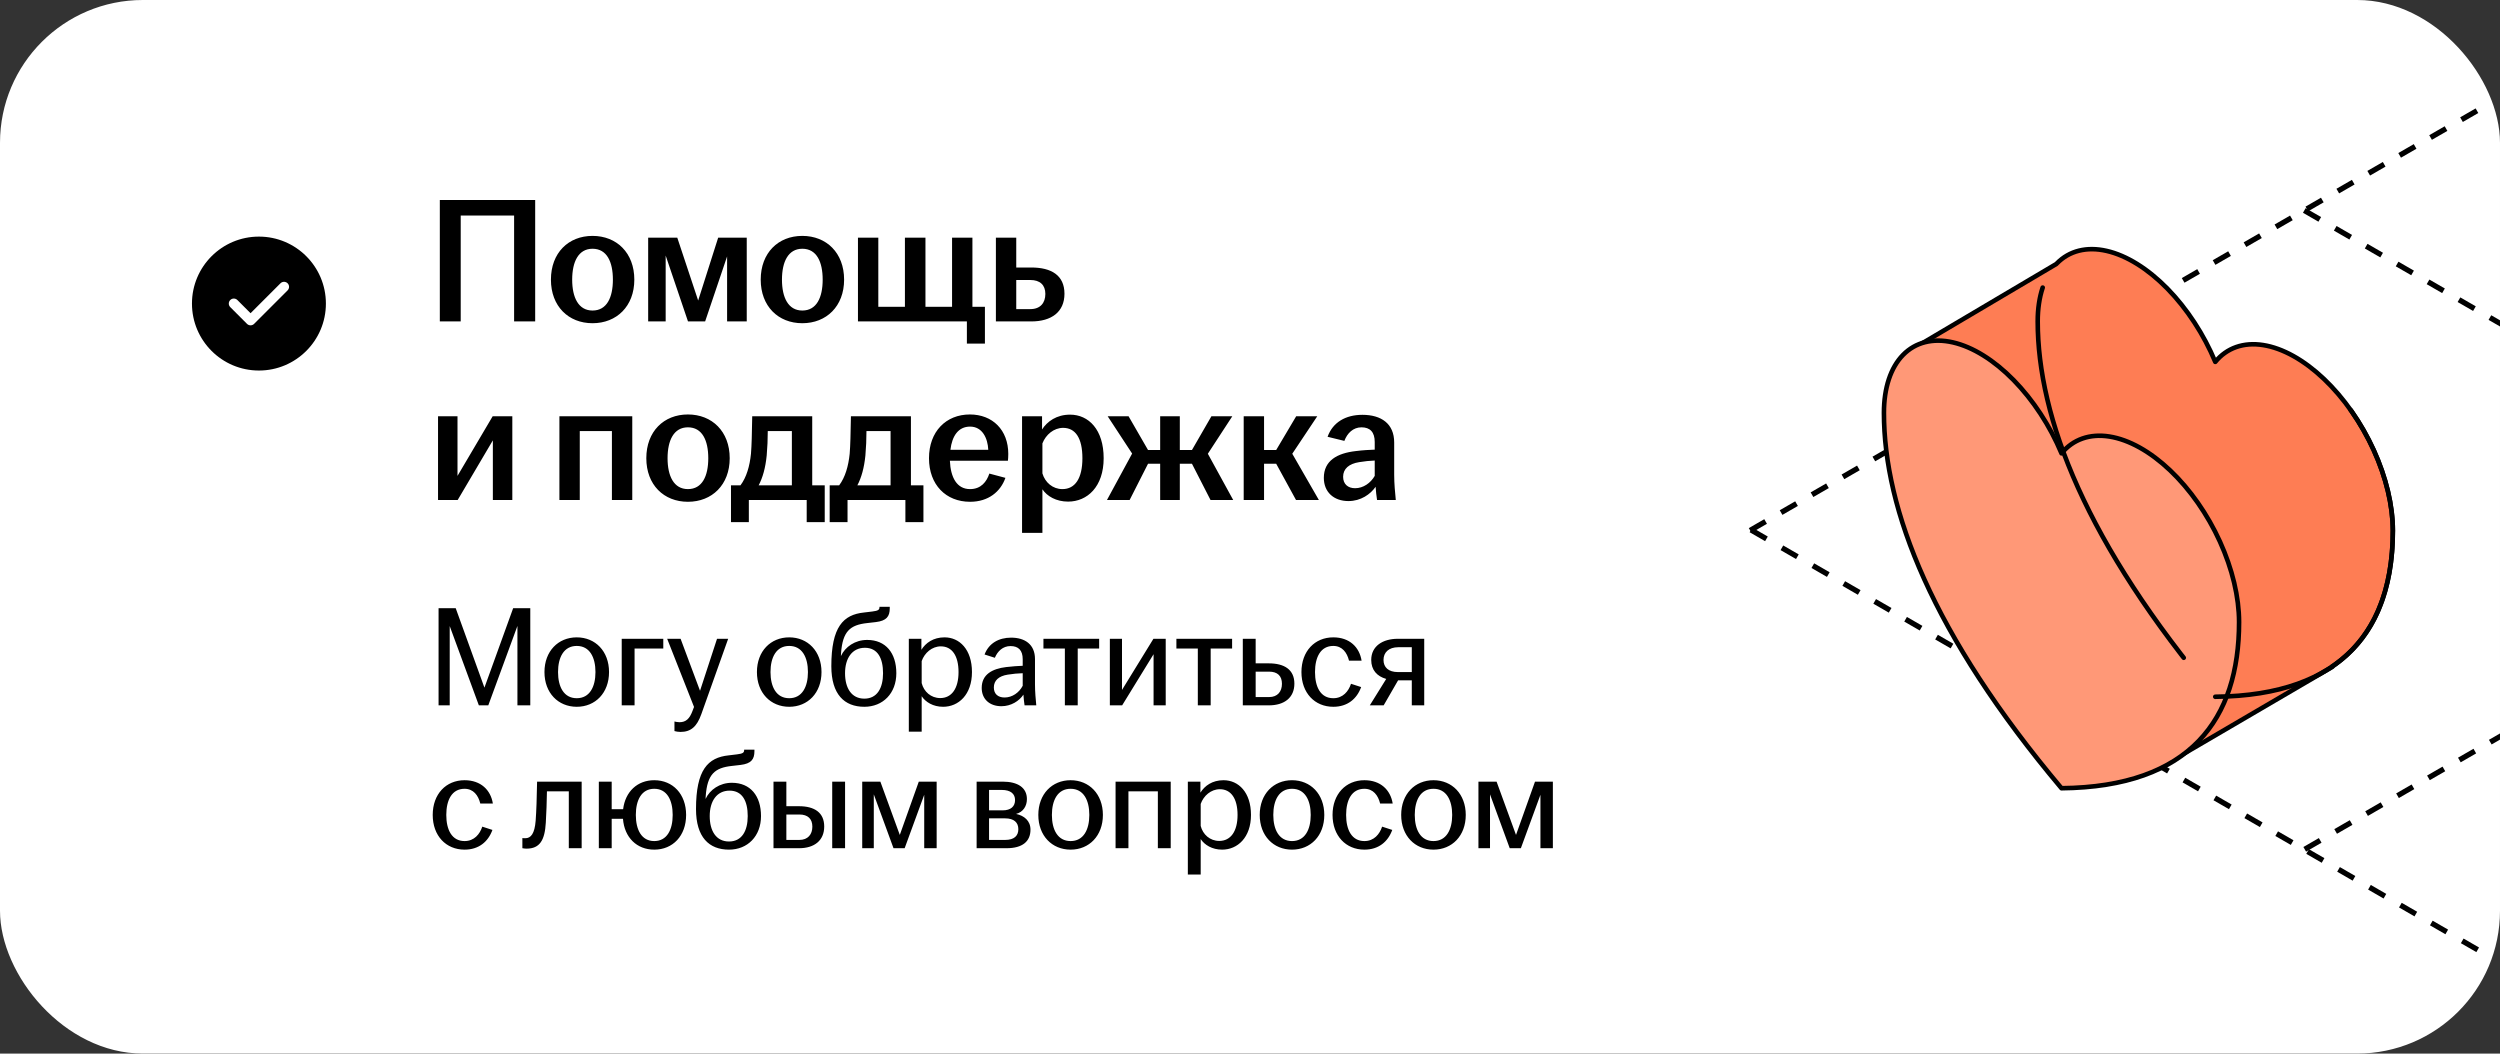
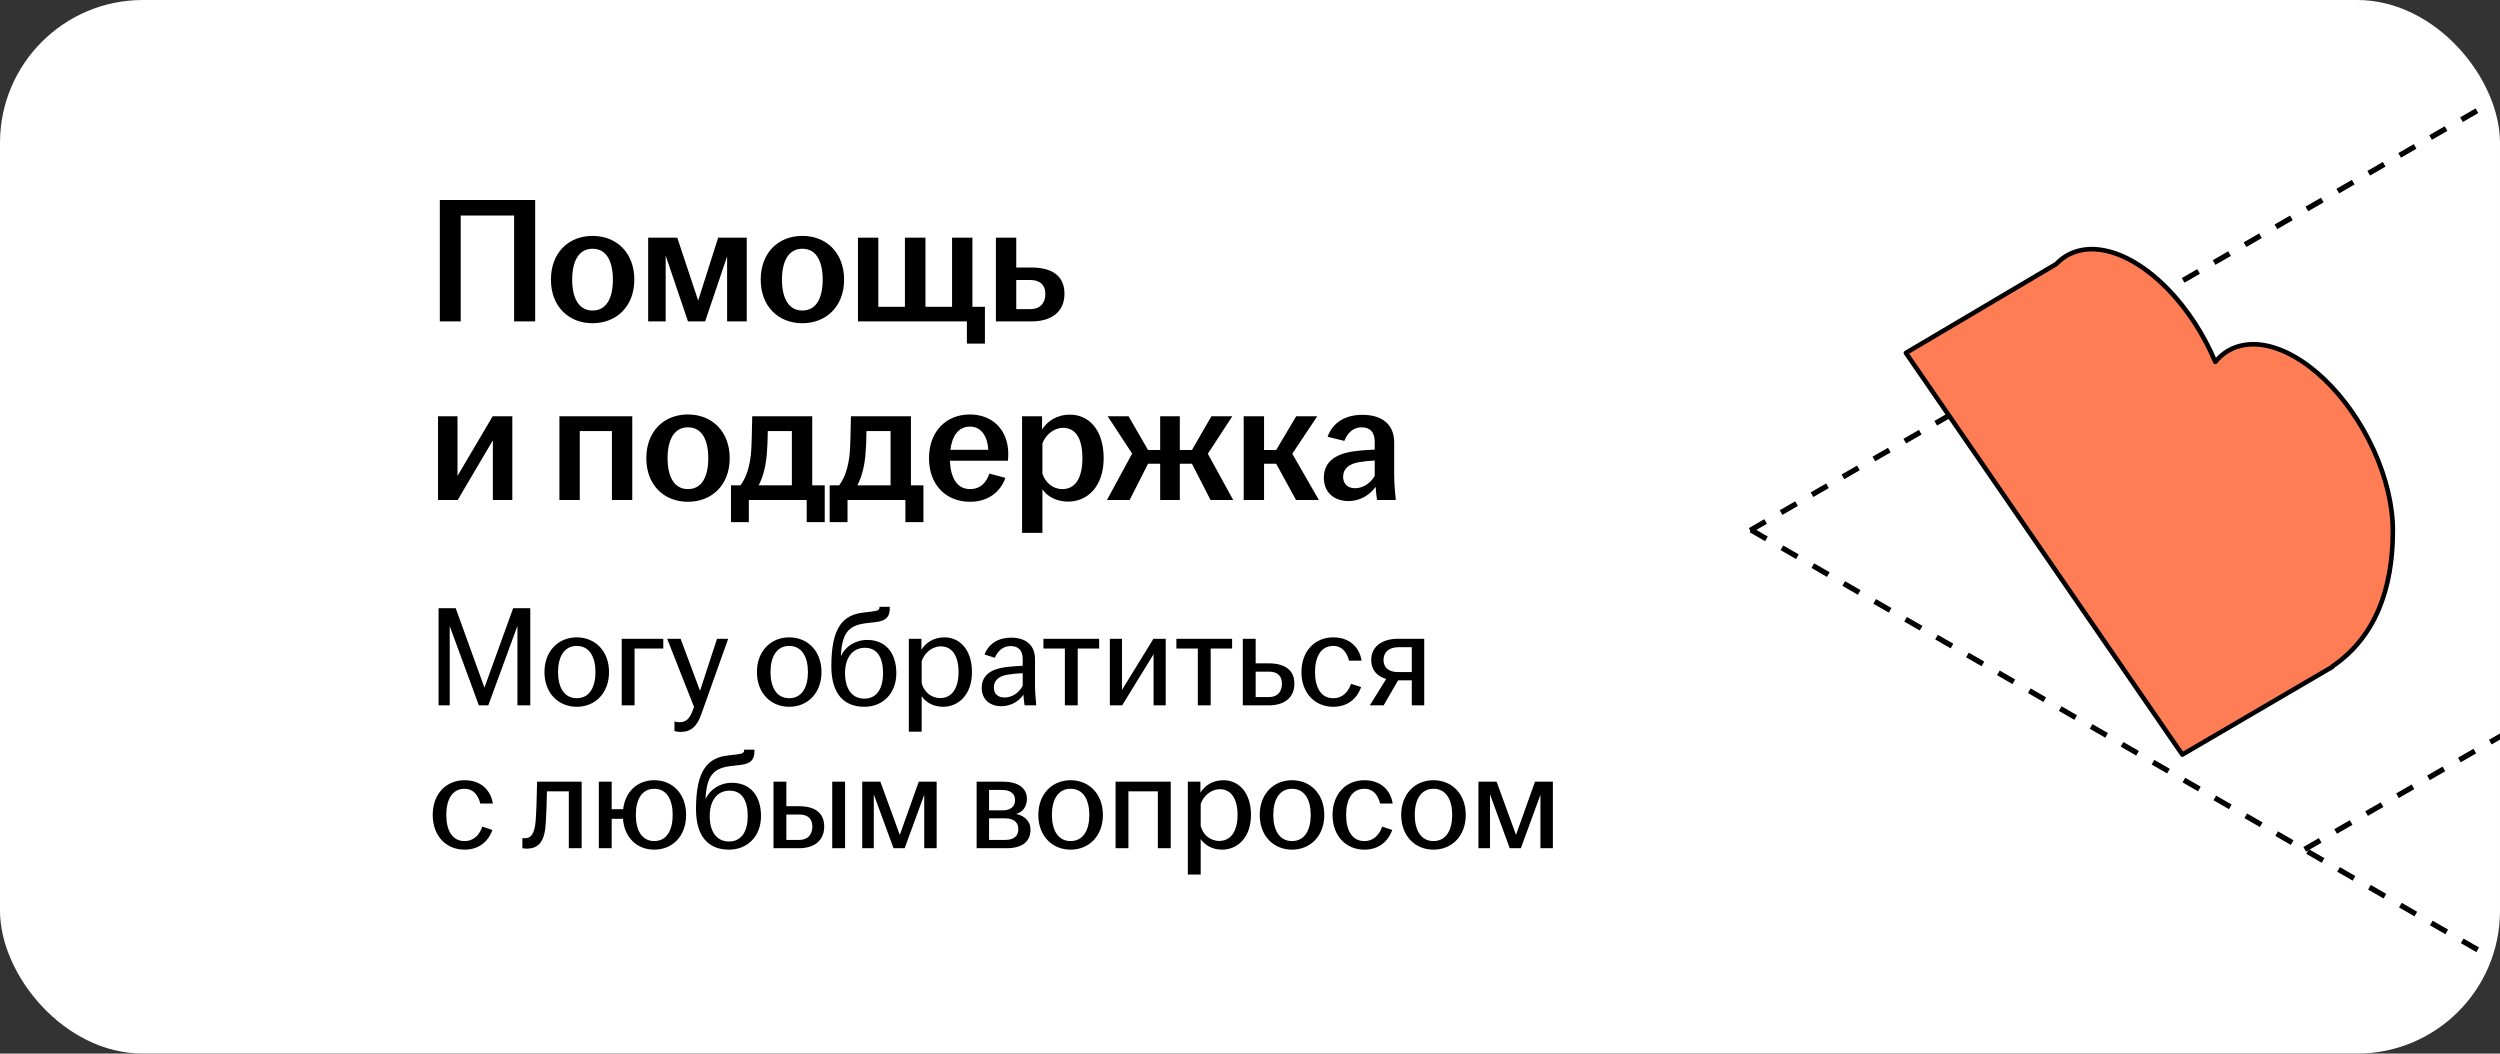
<svg xmlns="http://www.w3.org/2000/svg" width="280" height="118" viewBox="0 0 280 118" fill="none">
  <rect x="0" y="0" width="280" height="118" fill="#333333" stroke="none" />
  <g clip-path="url(#clip0_4675_47476)">
    <rect width="280" height="118" rx="16" fill="white" />
-     <path d="M29 26.5C33.142 26.5 36.5 29.858 36.5 34C36.5 38.142 33.142 41.5 29 41.5C24.858 41.5 21.5 38.142 21.5 34C21.5 29.858 24.858 26.5 29 26.5ZM31.415 31.727L28.062 35.08L26.585 33.602C26.366 33.383 26.009 33.383 25.79 33.602C25.57 33.822 25.57 34.178 25.79 34.398L27.665 36.273C27.884 36.492 28.241 36.492 28.46 36.273L32.21 32.523C32.43 32.303 32.43 31.947 32.21 31.727C31.991 31.508 31.634 31.508 31.415 31.727Z" fill="black" />
    <path d="M49.26 36V22.4H59.94V36H57.58V24.14H51.6V36H49.26ZM66.364 36.2C63.664 36.2 61.704 34.3 61.704 31.32C61.704 28.32 63.664 26.42 66.364 26.42C69.064 26.42 71.044 28.32 71.044 31.32C71.044 34.3 69.064 36.2 66.364 36.2ZM64.084 31.32C64.084 33.32 64.784 34.78 66.364 34.78C67.964 34.78 68.644 33.32 68.644 31.32C68.644 29.32 67.964 27.86 66.364 27.86C64.784 27.86 64.084 29.32 64.084 31.32ZM72.595 36V26.62H75.855L78.195 33.66L80.435 26.62H83.635V36H81.435V28.72L78.975 36H77.055L74.555 28.62V36H72.595ZM89.86 36.2C87.16 36.2 85.2 34.3 85.2 31.32C85.2 28.32 87.16 26.42 89.86 26.42C92.56 26.42 94.54 28.32 94.54 31.32C94.54 34.3 92.56 36.2 89.86 36.2ZM87.58 31.32C87.58 33.32 88.28 34.78 89.86 34.78C91.46 34.78 92.14 33.32 92.14 31.32C92.14 29.32 91.46 27.86 89.86 27.86C88.28 27.86 87.58 29.32 87.58 31.32ZM108.291 38.48V36H96.091V26.62H98.371V34.36H101.351V26.62H103.651V34.36H106.631V26.62H108.911V34.36H110.311V38.48H108.291ZM111.54 36V26.62H113.82V29.96H115.5C117.76 29.96 119.22 30.84 119.22 32.9C119.22 34.94 117.76 36 115.5 36H111.54ZM113.82 34.62H115.4C116.52 34.62 117.08 33.92 117.08 32.92C117.08 31.92 116.48 31.36 115.4 31.36H113.82V34.62ZM49.06 56V46.62H51.24V53.3L55.18 46.62H57.38V56H55.2V49.32L51.26 56H49.06ZM62.654 56V46.62H70.814V56H68.534V48.28H64.934V56H62.654ZM77.047 56.2C74.347 56.2 72.387 54.3 72.387 51.32C72.387 48.32 74.347 46.42 77.047 46.42C79.747 46.42 81.727 48.32 81.727 51.32C81.727 54.3 79.747 56.2 77.047 56.2ZM74.767 51.32C74.767 53.32 75.467 54.78 77.047 54.78C78.647 54.78 79.327 53.32 79.327 51.32C79.327 49.32 78.647 47.86 77.047 47.86C75.467 47.86 74.767 49.32 74.767 51.32ZM81.87 58.48V54.36H82.93C83.609 53.46 83.969 52.2 84.109 50.82C84.189 49.82 84.21 48.7 84.249 46.62H90.969V54.36H92.37V58.48H90.35V56H83.87V58.48H81.87ZM84.969 54.36H88.689V48.28H85.99C85.99 49.18 85.95 50.08 85.87 51.02C85.73 52.4 85.43 53.48 84.969 54.36ZM92.924 58.48V54.36H93.984C94.664 53.46 95.024 52.2 95.164 50.82C95.244 49.82 95.264 48.7 95.304 46.62H102.024V54.36H103.424V58.48H101.404V56H94.924V58.48H92.924ZM96.024 54.36H99.744V48.28H97.044C97.044 49.18 97.004 50.08 96.924 51.02C96.784 52.4 96.484 53.48 96.024 54.36ZM108.647 56.2C105.947 56.2 104.047 54.3 104.047 51.32C104.047 48.34 105.947 46.42 108.627 46.42C111.167 46.42 112.927 48.16 112.927 50.84C112.927 51.16 112.907 51.4 112.887 51.6H106.387C106.467 53.48 107.167 54.78 108.647 54.78C109.867 54.78 110.507 53.96 110.807 53.04L112.607 53.52C112.067 55.06 110.707 56.2 108.647 56.2ZM106.447 50.38H110.687C110.627 49.08 110.027 47.78 108.647 47.78C107.327 47.78 106.627 48.84 106.447 50.38ZM114.47 59.68V46.62H116.71V48.1C117.29 47.2 118.33 46.44 119.85 46.44C121.93 46.44 123.61 48.12 123.61 51.32C123.61 54.52 121.77 56.18 119.63 56.18C118.29 56.18 117.27 55.58 116.75 54.8V59.68H114.47ZM116.75 53.02C117.05 54.04 117.91 54.78 118.99 54.78C120.41 54.78 121.23 53.58 121.23 51.32C121.23 49.04 120.43 47.92 119.07 47.92C118.03 47.92 117.13 48.68 116.75 49.66V53.02ZM123.979 56L126.799 50.8L124.059 46.62H126.399L128.579 50.4H129.939V46.62H132.139V50.4H133.499L135.679 46.62H138.019L135.279 50.82L138.119 56H135.579L133.499 51.94H132.139V56H129.939V51.94H128.579L126.519 56H123.979ZM139.294 56V46.62H141.574V50.4H142.934L145.174 46.62H147.534L144.734 50.82L147.714 56H145.154L142.934 51.94H141.574V56H139.294ZM151.029 56.12C149.369 56.12 148.269 55.1 148.269 53.52C148.269 51.6 149.749 50.76 151.849 50.52C152.629 50.42 153.389 50.38 153.969 50.36V49.5C153.969 48.4 153.449 47.86 152.489 47.86C151.549 47.86 150.889 48.52 150.569 49.38L148.689 48.92C149.269 47.3 150.709 46.46 152.589 46.46C154.689 46.46 156.149 47.44 156.149 49.56V53.18C156.149 54.18 156.249 55.18 156.329 56H154.229C154.169 55.56 154.089 54.98 154.069 54.52C153.489 55.36 152.409 56.12 151.029 56.12ZM150.429 53.4C150.429 54.22 150.969 54.68 151.769 54.68C152.689 54.68 153.509 54.1 153.969 53.3V51.58C153.409 51.6 152.849 51.66 152.229 51.76C151.089 51.94 150.429 52.5 150.429 53.4Z" fill="black" />
    <path d="M49.12 79V68.12H51.04L54.256 77.016L57.472 68.12H59.392V79H57.952V70.104L54.688 79H53.632L50.368 70.12V79H49.12ZM64.596 79.16C62.516 79.16 60.98 77.608 60.98 75.272C60.98 72.936 62.516 71.384 64.596 71.384C66.676 71.384 68.212 72.936 68.212 75.272C68.212 77.608 66.676 79.16 64.596 79.16ZM62.5 75.272C62.5 76.936 63.156 78.2 64.596 78.2C66.036 78.2 66.692 76.936 66.692 75.272C66.692 73.608 66.036 72.344 64.596 72.344C63.156 72.344 62.5 73.608 62.5 75.272ZM69.632 79V71.544H74.288V72.632H71.072V79H69.632ZM76.211 81.976C75.971 81.976 75.699 81.928 75.539 81.88V80.808C75.667 80.84 75.891 80.888 76.099 80.888C76.835 80.888 77.235 80.488 77.555 79.64L77.731 79.176L74.723 71.544H76.227L78.403 77.368L80.307 71.544H81.555L78.547 79.992C78.051 81.384 77.379 81.976 76.211 81.976ZM88.392 79.16C86.312 79.16 84.776 77.608 84.776 75.272C84.776 72.936 86.312 71.384 88.392 71.384C90.472 71.384 92.008 72.936 92.008 75.272C92.008 77.608 90.472 79.16 88.392 79.16ZM86.296 75.272C86.296 76.936 86.953 78.2 88.392 78.2C89.832 78.2 90.489 76.936 90.489 75.272C90.489 73.608 89.832 72.344 88.392 72.344C86.953 72.344 86.296 73.608 86.296 75.272ZM96.805 79.16C94.565 79.16 93.109 77.768 93.109 74.616C93.109 70.216 94.437 68.84 96.773 68.6C97.077 68.568 97.493 68.52 97.701 68.488C98.357 68.408 98.501 68.296 98.501 68.008V67.96H99.653V68.136C99.653 69.048 99.285 69.528 98.101 69.672L97.125 69.784C95.205 69.992 94.373 70.712 94.197 73.16L94.181 73.48C94.661 72.44 95.765 71.672 97.125 71.672C99.205 71.672 100.389 73.144 100.389 75.4C100.389 77.656 98.885 79.16 96.805 79.16ZM94.645 75.4C94.645 77.064 95.365 78.248 96.805 78.248C98.245 78.248 98.901 77.064 98.901 75.4C98.901 73.736 98.309 72.552 96.869 72.552C95.429 72.552 94.645 73.736 94.645 75.4ZM101.788 81.944V71.544H103.196V72.776C103.676 72.008 104.524 71.384 105.788 71.384C107.468 71.384 108.86 72.744 108.86 75.272C108.86 77.8 107.356 79.16 105.628 79.16C104.508 79.16 103.66 78.632 103.228 77.976V81.944H101.788ZM103.228 76.504C103.468 77.464 104.268 78.184 105.308 78.184C106.588 78.184 107.356 77.112 107.356 75.272C107.356 73.432 106.62 72.392 105.372 72.392C104.38 72.392 103.548 73.128 103.228 74.04V76.504ZM112.159 79.096C110.831 79.096 109.951 78.296 109.951 77.048C109.951 75.544 111.119 74.904 112.687 74.712C113.359 74.632 114.047 74.584 114.543 74.568V73.832C114.543 72.84 114.063 72.36 113.183 72.36C112.319 72.36 111.727 72.936 111.423 73.672L110.271 73.304C110.751 72.04 111.871 71.416 113.247 71.416C114.783 71.416 115.919 72.168 115.919 73.816V76.664C115.919 77.48 115.999 78.328 116.063 79H114.751C114.703 78.648 114.639 78.184 114.623 77.8C114.159 78.504 113.247 79.096 112.159 79.096ZM111.311 77C111.311 77.72 111.775 78.12 112.511 78.12C113.375 78.12 114.143 77.576 114.543 76.808V75.4C113.999 75.416 113.455 75.464 112.863 75.56C111.855 75.72 111.311 76.216 111.311 77ZM119.265 79V72.632H116.865V71.544H123.105V72.632H120.705V79H119.265ZM124.304 79V71.544H125.664V77.272L129.184 71.544H130.56V79H129.2V73.272L125.68 79H124.304ZM134.156 79V72.632H131.756V71.544H137.996V72.632H135.596V79H134.156ZM139.194 79V71.544H140.634V74.296H142.106C143.85 74.296 144.97 75 144.97 76.568C144.97 78.136 143.85 79 142.106 79H139.194ZM140.634 78.072H142.138C143.098 78.072 143.578 77.448 143.578 76.584C143.578 75.72 143.098 75.224 142.138 75.224H140.634V78.072ZM149.329 79.16C147.249 79.16 145.761 77.608 145.761 75.272C145.761 72.936 147.249 71.384 149.329 71.384C151.153 71.384 152.257 72.488 152.497 73.992H151.089C150.865 73.08 150.321 72.344 149.329 72.344C147.905 72.344 147.281 73.608 147.281 75.272C147.281 76.936 147.905 78.2 149.329 78.2C150.417 78.2 151.041 77.416 151.313 76.584L152.449 76.952C151.969 78.28 150.913 79.16 149.329 79.16ZM158.121 79V76.2H156.585L154.969 79H153.417L155.257 76.04C154.233 75.752 153.577 75.048 153.577 73.912C153.577 72.36 154.873 71.544 156.553 71.544H159.513V79H158.121ZM154.953 73.912C154.953 74.744 155.513 75.272 156.569 75.272H158.121V72.488H156.617C155.529 72.488 154.953 73.08 154.953 73.912ZM52.032 95.16C49.952 95.16 48.464 93.608 48.464 91.272C48.464 88.936 49.952 87.384 52.032 87.384C53.856 87.384 54.96 88.488 55.2 89.992H53.792C53.568 89.08 53.024 88.344 52.032 88.344C50.608 88.344 49.984 89.608 49.984 91.272C49.984 92.936 50.608 94.2 52.032 94.2C53.12 94.2 53.744 93.416 54.016 92.584L55.152 92.952C54.672 94.28 53.616 95.16 52.032 95.16ZM58.97 95.048C58.826 95.048 58.682 95.032 58.506 95V93.864C58.602 93.88 58.714 93.88 58.842 93.88C59.45 93.88 59.882 93.384 59.994 91.912C60.074 90.824 60.122 89.4 60.154 87.544H65.146V95H63.706V88.632H61.258C61.242 89.784 61.194 91.048 61.13 92.136C61.018 94.104 60.458 95.048 58.97 95.048ZM73.277 95.16C71.325 95.16 69.933 93.8 69.773 91.704H68.509V95H67.069V87.544H68.509V90.632H69.789C70.029 88.664 71.389 87.384 73.277 87.384C75.357 87.384 76.845 88.936 76.845 91.272C76.845 93.608 75.357 95.16 73.277 95.16ZM71.213 91.272C71.213 92.936 71.853 94.2 73.277 94.2C74.701 94.2 75.341 92.936 75.341 91.272C75.341 89.608 74.701 88.344 73.277 88.344C71.853 88.344 71.213 89.608 71.213 91.272ZM81.648 95.16C79.409 95.16 77.953 93.768 77.953 90.616C77.953 86.216 79.281 84.84 81.617 84.6C81.921 84.568 82.337 84.52 82.544 84.488C83.201 84.408 83.344 84.296 83.344 84.008V83.96H84.496V84.136C84.496 85.048 84.129 85.528 82.945 85.672L81.969 85.784C80.049 85.992 79.216 86.712 79.04 89.16L79.025 89.48C79.504 88.44 80.609 87.672 81.969 87.672C84.049 87.672 85.233 89.144 85.233 91.4C85.233 93.656 83.728 95.16 81.648 95.16ZM79.489 91.4C79.489 93.064 80.209 94.248 81.648 94.248C83.088 94.248 83.745 93.064 83.745 91.4C83.745 89.736 83.153 88.552 81.713 88.552C80.272 88.552 79.489 89.736 79.489 91.4ZM86.632 95V87.544H88.072V90.296H89.496C91.208 90.296 92.312 91 92.312 92.568C92.312 94.136 91.208 95 89.496 95H86.632ZM88.072 94.072H89.528C90.488 94.072 90.984 93.448 90.984 92.584C90.984 91.72 90.488 91.224 89.528 91.224H88.072V94.072ZM93.208 95V87.544H94.648V95H93.208ZM96.569 95V87.544H98.601L100.777 93.512L102.905 87.544H104.905V95H103.513V89.016L101.321 95H100.073L97.865 88.968V95H96.569ZM109.382 95V87.544H112.31C113.99 87.544 115.014 88.216 115.014 89.496C115.014 90.28 114.598 90.952 113.798 91.16C114.71 91.352 115.414 91.928 115.414 92.92C115.414 94.216 114.55 95 112.726 95H109.382ZM110.774 94.072H112.582C113.606 94.072 114.054 93.592 114.054 92.872C114.054 92.12 113.574 91.656 112.566 91.656H110.774V94.072ZM110.774 90.76H112.294C113.222 90.76 113.686 90.312 113.686 89.608C113.686 88.92 113.206 88.472 112.198 88.472H110.774V90.76ZM119.908 95.16C117.828 95.16 116.292 93.608 116.292 91.272C116.292 88.936 117.828 87.384 119.908 87.384C121.988 87.384 123.524 88.936 123.524 91.272C123.524 93.608 121.988 95.16 119.908 95.16ZM117.812 91.272C117.812 92.936 118.468 94.2 119.908 94.2C121.348 94.2 122.004 92.936 122.004 91.272C122.004 89.608 121.348 88.344 119.908 88.344C118.468 88.344 117.812 89.608 117.812 91.272ZM124.944 95V87.544H131.12V95H129.68V88.632H126.384V95H124.944ZM133.038 97.944V87.544H134.446V88.776C134.926 88.008 135.774 87.384 137.038 87.384C138.718 87.384 140.11 88.744 140.11 91.272C140.11 93.8 138.606 95.16 136.878 95.16C135.758 95.16 134.91 94.632 134.478 93.976V97.944H133.038ZM134.478 92.504C134.718 93.464 135.518 94.184 136.558 94.184C137.838 94.184 138.606 93.112 138.606 91.272C138.606 89.432 137.87 88.392 136.622 88.392C135.63 88.392 134.798 89.128 134.478 90.04V92.504ZM144.705 95.16C142.625 95.16 141.089 93.608 141.089 91.272C141.089 88.936 142.625 87.384 144.705 87.384C146.785 87.384 148.321 88.936 148.321 91.272C148.321 93.608 146.785 95.16 144.705 95.16ZM142.609 91.272C142.609 92.936 143.265 94.2 144.705 94.2C146.145 94.2 146.801 92.936 146.801 91.272C146.801 89.608 146.145 88.344 144.705 88.344C143.265 88.344 142.609 89.608 142.609 91.272ZM152.813 95.16C150.733 95.16 149.245 93.608 149.245 91.272C149.245 88.936 150.733 87.384 152.813 87.384C154.637 87.384 155.741 88.488 155.981 89.992H154.573C154.349 89.08 153.805 88.344 152.813 88.344C151.389 88.344 150.765 89.608 150.765 91.272C150.765 92.936 151.389 94.2 152.813 94.2C153.901 94.2 154.525 93.416 154.797 92.584L155.933 92.952C155.453 94.28 154.397 95.16 152.813 95.16ZM160.549 95.16C158.469 95.16 156.933 93.608 156.933 91.272C156.933 88.936 158.469 87.384 160.549 87.384C162.629 87.384 164.165 88.936 164.165 91.272C164.165 93.608 162.629 95.16 160.549 95.16ZM158.453 91.272C158.453 92.936 159.109 94.2 160.549 94.2C161.989 94.2 162.645 92.936 162.645 91.272C162.645 89.608 161.989 88.344 160.549 88.344C159.109 88.344 158.453 89.608 158.453 91.272ZM165.585 95V87.544H167.617L169.793 93.512L171.921 87.544H173.921V95H172.529V89.016L170.337 95H169.089L166.881 88.968V95H165.585Z" fill="black" />
    <path d="M196.11 59.351L382.1 166.814" stroke="black" stroke-width="0.6" stroke-linejoin="round" stroke-dasharray="2 2" />
-     <path d="M258.082 23.571L443.957 130.839" stroke="black" stroke-width="0.6" stroke-linejoin="round" stroke-dasharray="2 2" />
    <path d="M258.129 95.123L443.989 -12.221" stroke="black" stroke-width="0.6" stroke-linejoin="round" stroke-dasharray="2 2" />
    <path d="M196.016 59.407L382.019 -48" stroke="black" stroke-width="0.6" stroke-linejoin="round" stroke-dasharray="2 2" />
    <path fill-rule="evenodd" clip-rule="evenodd" d="M261.212 74.647C266.006 71.387 268 65.995 268 59.428C267.998 56.635 267.247 53.475 265.857 50.416C264.467 47.357 262.512 44.56 260.281 42.44C258.05 40.321 255.662 38.99 253.47 38.647C251.278 38.303 249.399 38.963 248.111 40.531C246.823 37.446 244.944 34.571 242.753 32.332C240.561 30.093 238.173 28.61 235.942 28.101C233.711 27.591 231.756 28.084 230.365 29.505C230.346 29.526 230.326 29.546 230.306 29.567L213.461 39.529L244.421 84.514L261.234 74.68L261.212 74.647Z" fill="#FE7D54" />
    <path d="M261.212 74.647L261.067 74.434C260.951 74.513 260.92 74.669 260.996 74.787L261.212 74.647ZM268 59.428H268.257V59.427L268 59.428ZM265.857 50.416L265.623 50.523L265.857 50.416ZM260.281 42.44L260.104 42.627L260.281 42.44ZM253.47 38.647L253.43 38.901L253.47 38.647ZM248.111 40.531L247.874 40.63C247.909 40.713 247.985 40.772 248.074 40.785C248.163 40.798 248.253 40.764 248.31 40.694L248.111 40.531ZM242.753 32.332L242.937 32.152L242.753 32.332ZM235.942 28.101L235.999 27.85L235.999 27.85L235.942 28.101ZM230.365 29.505L230.549 29.685L230.549 29.685L230.365 29.505ZM230.306 29.567L230.437 29.788C230.458 29.776 230.477 29.761 230.493 29.744L230.306 29.567ZM213.461 39.529L213.33 39.308C213.269 39.344 213.225 39.404 213.21 39.474C213.194 39.544 213.209 39.617 213.249 39.675L213.461 39.529ZM244.421 84.514L244.209 84.66C244.285 84.771 244.434 84.804 244.551 84.736L244.421 84.514ZM261.234 74.68L261.363 74.902C261.424 74.867 261.468 74.808 261.484 74.74C261.5 74.671 261.488 74.599 261.449 74.54L261.234 74.68ZM261.357 74.86C266.246 71.535 268.257 66.045 268.257 59.428H267.742C267.742 65.945 265.766 71.239 261.067 74.434L261.357 74.86ZM268.257 59.427C268.256 56.592 267.494 53.396 266.091 50.31L265.623 50.523C267.001 53.555 267.741 56.679 267.742 59.428L268.257 59.427ZM266.091 50.31C264.689 47.223 262.715 44.398 260.458 42.254L260.104 42.627C262.308 44.722 264.245 47.49 265.623 50.523L266.091 50.31ZM260.458 42.254C258.203 40.112 255.77 38.747 253.51 38.392L253.43 38.901C255.554 39.234 257.896 40.53 260.104 42.627L260.458 42.254ZM253.51 38.392C251.238 38.036 249.265 38.722 247.913 40.367L248.31 40.694C249.534 39.205 251.318 38.569 253.43 38.901L253.51 38.392ZM248.349 40.432C247.049 37.318 245.153 34.416 242.937 32.152L242.569 32.512C244.736 34.726 246.598 37.573 247.874 40.63L248.349 40.432ZM242.937 32.152C240.723 29.891 238.293 28.373 235.999 27.85L235.885 28.351C238.053 28.846 240.399 30.296 242.569 32.512L242.937 32.152ZM235.999 27.85C233.697 27.324 231.645 27.829 230.182 29.325L230.549 29.685C231.867 28.338 233.725 27.859 235.885 28.351L235.999 27.85ZM230.182 29.325C230.161 29.347 230.14 29.368 230.12 29.39L230.493 29.744C230.512 29.724 230.53 29.705 230.549 29.685L230.182 29.325ZM230.175 29.345L213.33 39.308L213.592 39.751L230.437 29.788L230.175 29.345ZM213.249 39.675L244.209 84.66L244.633 84.368L213.673 39.383L213.249 39.675ZM244.551 84.736L261.363 74.902L261.104 74.458L244.291 84.292L244.551 84.736ZM261.449 74.54L261.428 74.507L260.996 74.787L261.018 74.82L261.449 74.54Z" fill="black" />
-     <path d="M230.888 88.282C245.352 88.139 250.776 80.504 250.776 69.672C250.775 66.88 250.024 63.72 248.634 60.661C247.244 57.602 245.289 54.805 243.058 52.685C240.827 50.565 238.439 49.235 236.247 48.891C234.055 48.547 232.176 49.208 230.888 50.776C229.6 47.69 227.721 44.816 225.53 42.577C223.338 40.338 220.95 38.855 218.719 38.345C216.488 37.836 214.533 38.329 213.142 39.75C211.752 41.171 211.001 43.446 211 46.237C211 57.068 216.424 71.096 230.888 88.282Z" fill="#FF9877" stroke="black" stroke-width="0.515" stroke-linecap="round" stroke-linejoin="round" />
-     <path d="M248.111 78.037C262.575 77.894 267.999 70.258 267.999 59.427C267.998 56.635 267.247 53.475 265.857 50.416C264.466 47.356 262.511 44.56 260.28 42.44C258.049 40.32 255.661 38.99 253.469 38.646C251.278 38.302 249.399 38.963 248.111 40.531C246.823 37.445 244.944 34.571 242.752 32.332C240.561 30.093 238.172 28.609 235.941 28.1C233.71 27.591 231.755 28.084 230.365 29.505C228.975 30.926 228.224 33.201 228.223 35.992C228.223 46.823 233.647 60.85 248.111 78.037Z" stroke="black" stroke-width="0.515" stroke-linecap="round" stroke-linejoin="round" stroke-dasharray="45.63 45.63" />
  </g>
  <defs>
    <clipPath id="clip0_4675_47476">
      <rect width="280" height="118" rx="16" fill="white" />
    </clipPath>
  </defs>
</svg>